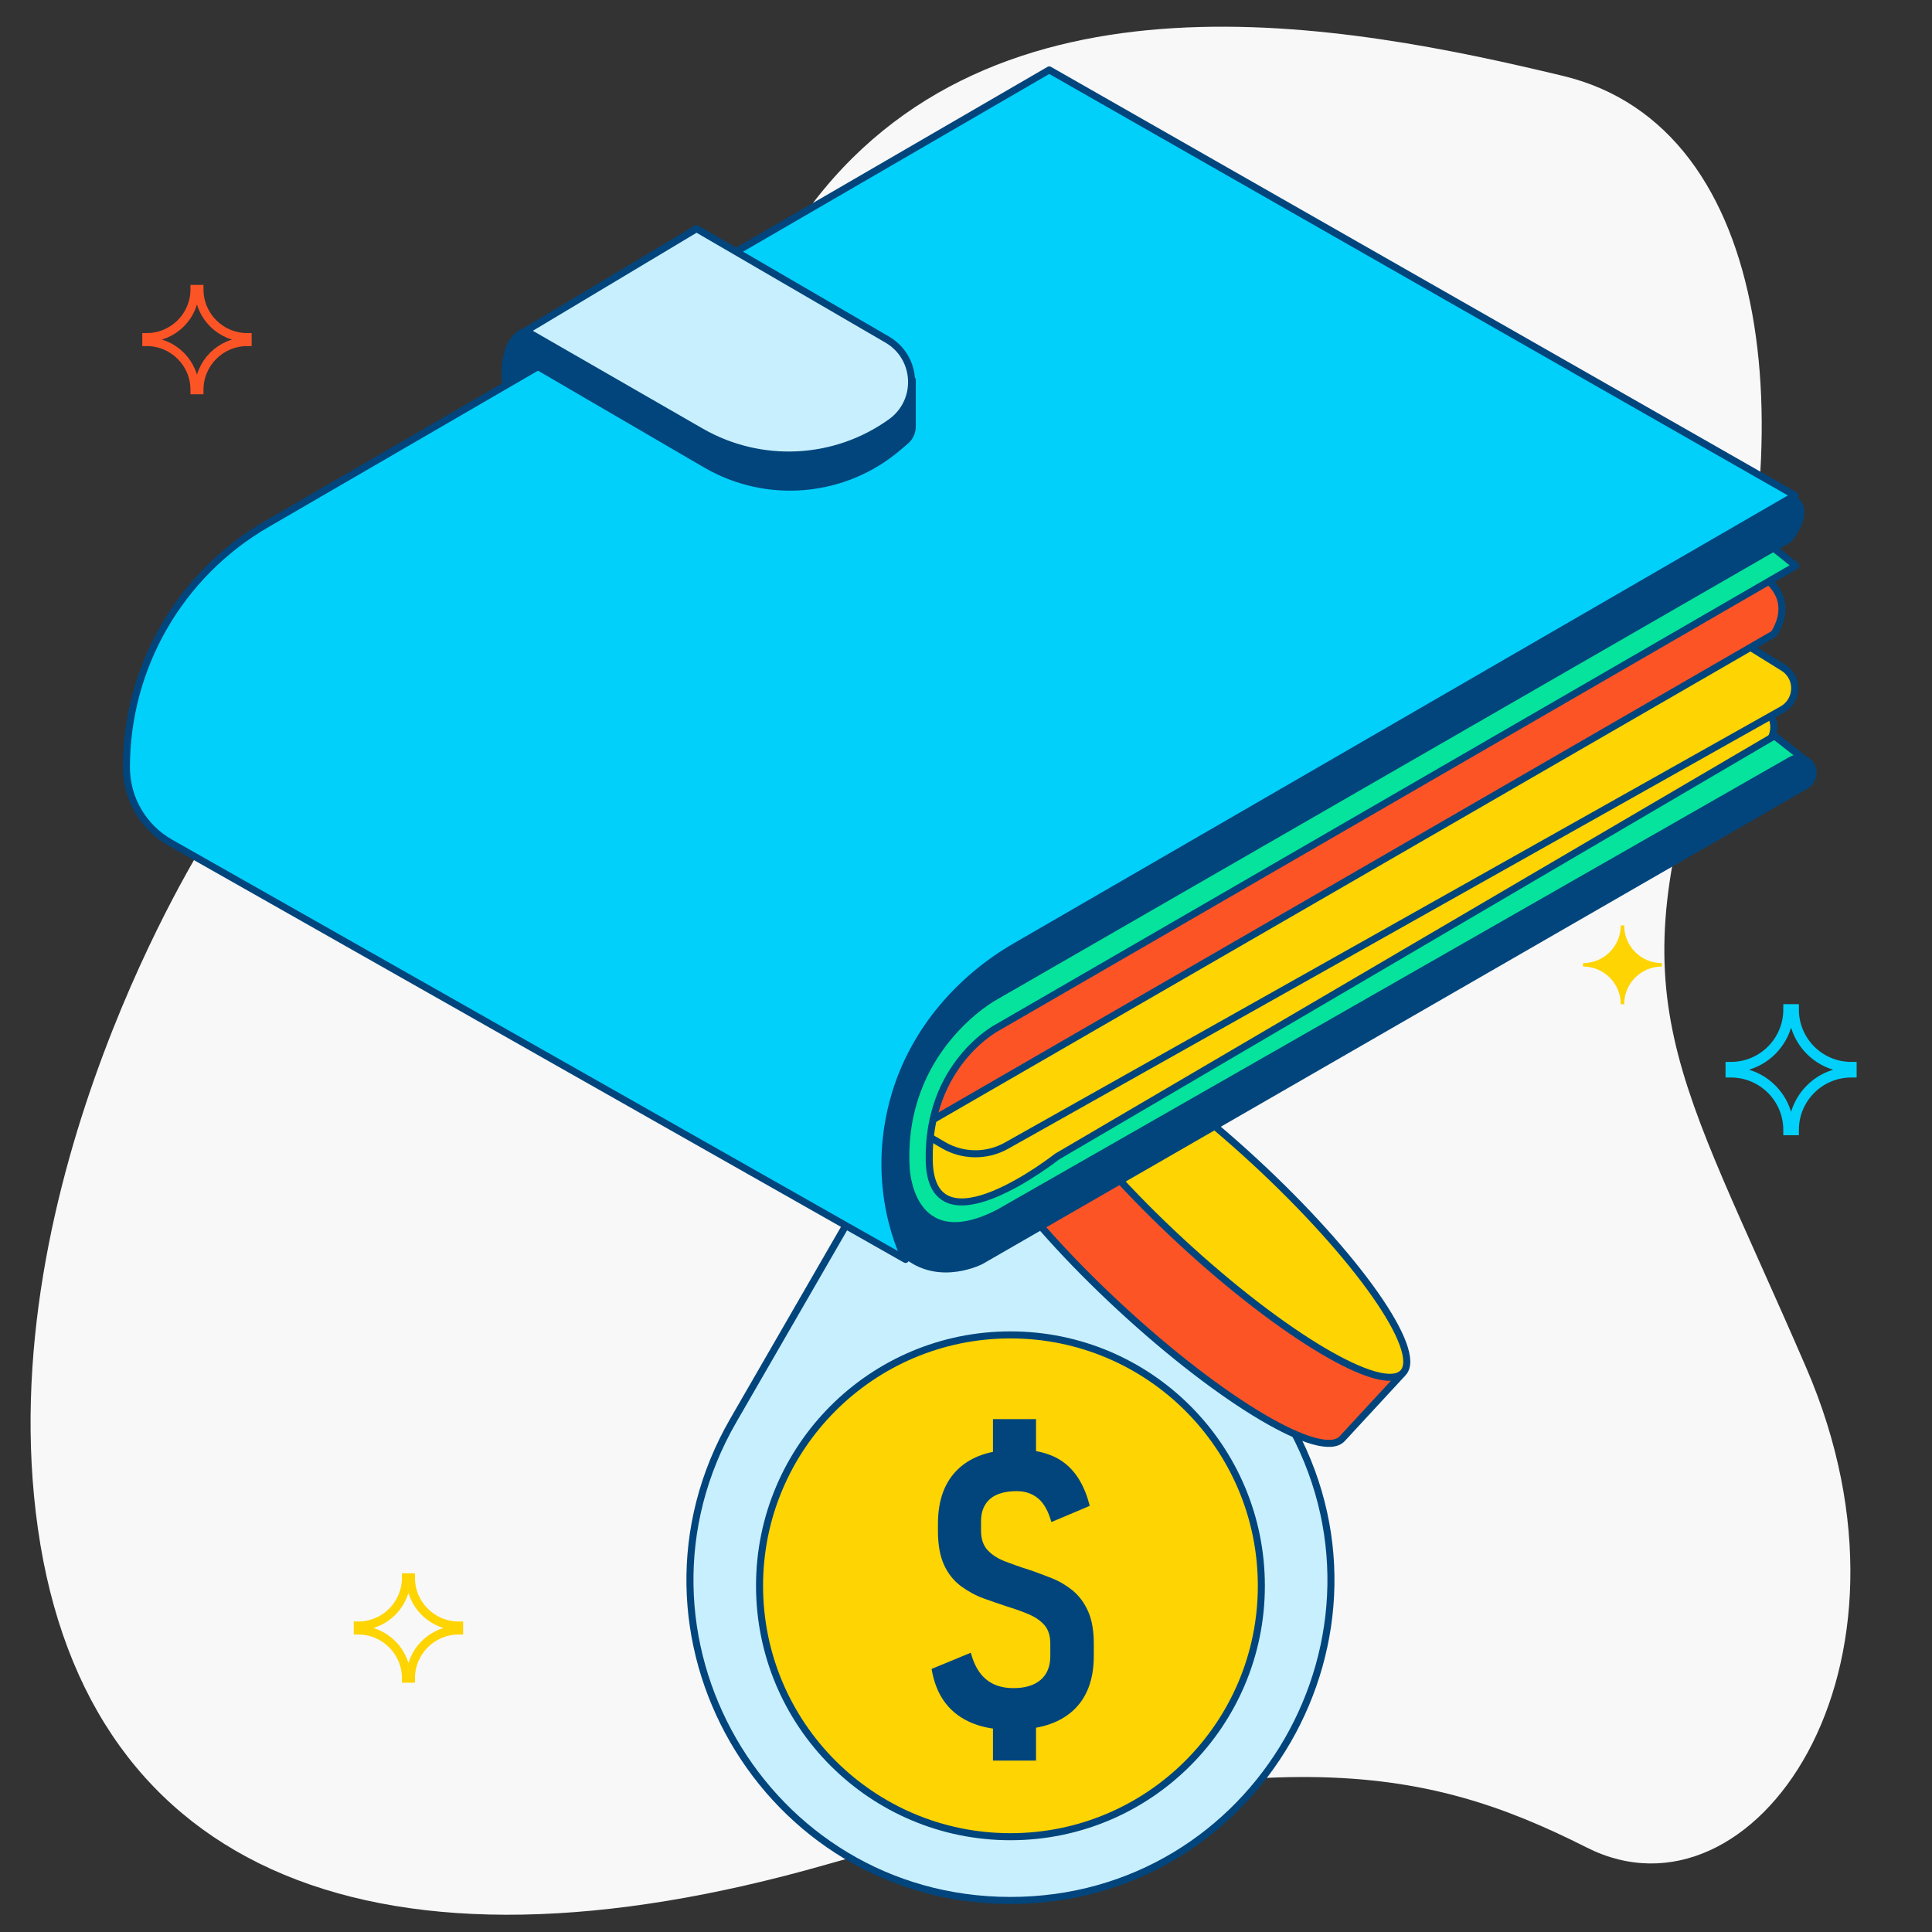
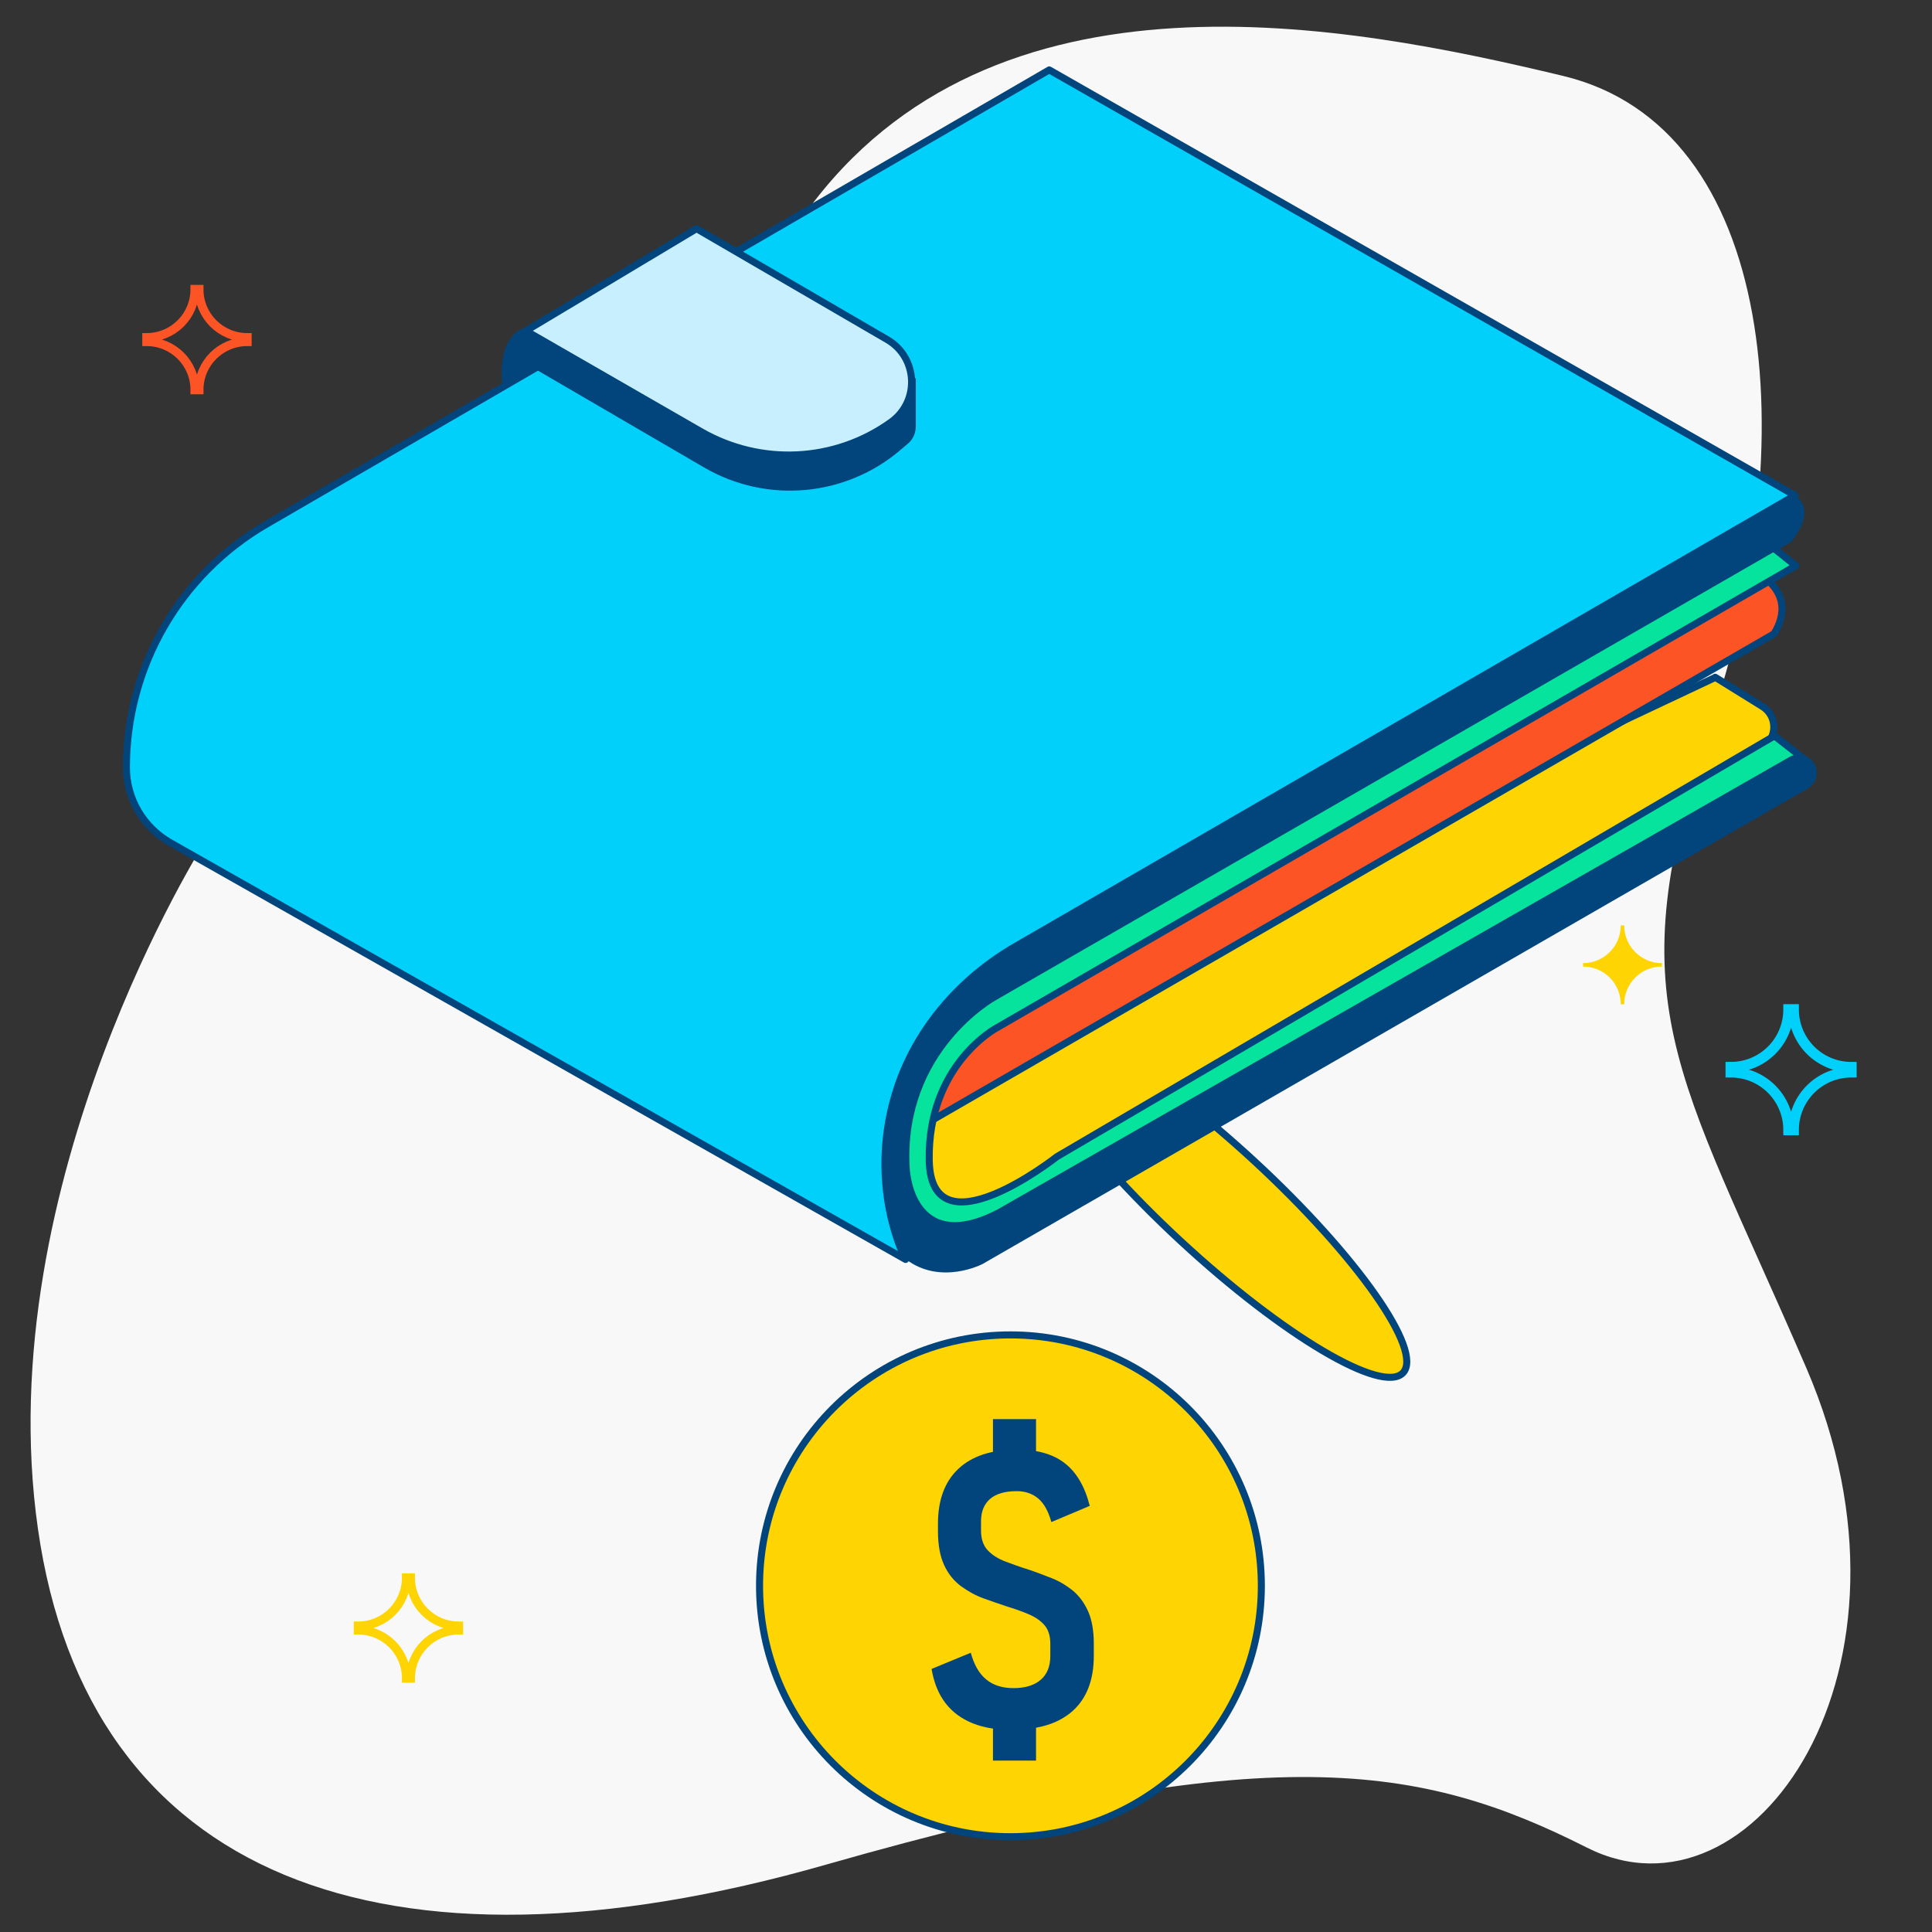
<svg xmlns="http://www.w3.org/2000/svg" id="Layer_2" data-name="Layer 2" viewBox="0 0 90.63 90.63">
  <rect x="0" y="0" width="90.63" height="90.63" fill="#333333" stroke="none" />
  <defs>
    <style>      .cls-1 {        fill: #c8effe;      }      .cls-1, .cls-2, .cls-3, .cls-4, .cls-5 {        stroke: #01457c;        stroke-linecap: round;        stroke-linejoin: round;        stroke-width: .33px;      }      .cls-2 {        fill: #fd5426;      }      .cls-3, .cls-6 {        fill: #fed402;      }      .cls-7 {        stroke: #01d0fb;        stroke-width: .49px;      }      .cls-7, .cls-8, .cls-9, .cls-10 {        fill: none;      }      .cls-7, .cls-9, .cls-10 {        stroke-miterlimit: 10;      }      .cls-4 {        fill: #01d0fb;      }      .cls-11 {        fill: #01457c;      }      .cls-9 {        stroke: #fd5426;      }      .cls-9, .cls-10 {        stroke-width: .41px;      }      .cls-5 {        fill: #05e39c;      }      .cls-12 {        fill: #f8f8f8;      }      .cls-10 {        stroke: #fed402;      }    </style>
  </defs>
  <g id="Layer_1-2" data-name="Layer 1">
    <g>
      <rect class="cls-8" width="90.63" height="90.63" />
      <path class="cls-12" d="M9.66,39.41S-.55,55.41,1.78,71.72c2.33,16.32,16.16,21.7,36.97,15.75,20.82-5.95,27.89-4.74,35.69-.8,7.8,3.94,16.4-8.36,10.29-22.51-6.11-14.15-8.92-17.04-4.5-30.22,4.42-13.18,3.13-27.97-6.91-30.38-10.05-2.41-26.77-5.71-35.53,6.43-8.76,12.14-19.29,14.15-28.13,29.42Z" />
      <g>
-         <path class="cls-1" d="M47.4,44.11l-13,22.52c-5.78,10.01,1.44,22.52,13,22.52h0c11.56,0,18.78-12.51,13-22.52l-13-22.52-13,22.52c-5.78,10.01,1.44,22.52,13,22.52h0c11.56,0,18.78-12.51,13-22.52l-13-22.52Z" />
        <g>
-           <path class="cls-2" d="M65.76,64.46l-2.8,3.03c-.96,1.04-5.62-1.72-10.42-6.16-4.8-4.44-7.91-8.87-6.95-9.91l2.86-3.09,17.31,16.12Z" />
          <ellipse class="cls-3" cx="57.14" cy="56.36" rx="2.55" ry="11.83" transform="translate(-23.04 60.05) rotate(-47.24)" />
        </g>
        <g>
          <circle class="cls-3" cx="47.4" cy="74.39" r="11.77" />
          <path class="cls-11" d="M47.49,81.15c-.71,0-1.34-.1-1.86-.31s-.95-.52-1.28-.95c-.33-.43-.54-.96-.65-1.6l1.84-.76c.15.56.39.98.72,1.25.32.27.75.41,1.28.41.55,0,.98-.13,1.28-.39.3-.26.45-.63.45-1.11v-.59c0-.36-.09-.65-.27-.86-.18-.21-.43-.38-.73-.51-.3-.13-.64-.25-1-.36-.37-.12-.74-.25-1.13-.39-.39-.14-.74-.34-1.07-.58-.33-.25-.59-.57-.78-.98s-.29-.94-.29-1.59v-.35c0-1.12.32-1.98.96-2.58.64-.6,1.56-.9,2.76-.9.93,0,1.68.21,2.23.64s.94,1.09,1.17,2l-1.8.76c-.14-.5-.34-.87-.61-1.1s-.61-.35-1.01-.35c-.55,0-.97.12-1.25.36-.28.24-.43.59-.43,1.05v.44c0,.4.11.71.32.93.21.22.48.39.82.52s.7.26,1.09.38c.36.12.72.26,1.08.4.36.14.69.34.99.58.3.25.54.57.72.97s.27.91.27,1.52v.58c0,1.12-.33,1.98-.98,2.57-.65.59-1.59.89-2.83.89ZM46.58,68.59v-2.02h2.02v2.02h-2.02ZM46.58,82.59v-2.14h2.02v2.14h-2.02Z" />
        </g>
        <g>
          <path class="cls-3" d="M80.46,31.77l2.21,1.37c.74.46.71,1.53-.04,1.96l-36.57,21.68c-.92.52-2.05.51-2.96-.02l-5.73-4.67,43.09-20.31Z" />
-           <path class="cls-3" d="M81.44,29.95l2.21,1.37c.74.46.71,1.53-.04,1.96l-36.39,20.46c-.92.52-2.05.51-2.96-.02l-5.91-3.45,43.09-20.31Z" />
          <path class="cls-2" d="M82.17,26.74s2.3.93,1.05,2.99l-41.8,24.15,2.46-13,11.55-7.75,26.74-6.38Z" />
          <path class="cls-5" d="M82.85,25.43l1.39,1.11-37.49,21.68s-3.24,1.72-3.16,6.21,5.99-.17,5.99-.17l33.66-19.74,1.28,1-38.43,22.74-3.22-.5-2.83-8.76,4.71-8.04,20.52-10.37,17.58-5.16Z" />
          <path class="cls-11" d="M84.19,23.24s1.12.54-.16,2.18l-37.3,21.49s-4.34,2.38-4.06,7.83c0,0,.11,4.09,4.13,1.99l37.14-21.22c.56-.32,1.25.07,1.28.71h0c.01.32-.15.61-.42.77l-38.7,22.3s-1.97,1.04-3.62-.23-3.22-12.51-3.22-12.51l9.04-10.82,7.76-3.99,17.08-6.83,11.05-1.68Z" />
          <path class="cls-4" d="M49.22,3.28L12.5,24.59c-4.07,2.36-6.57,6.71-6.57,11.41h0c0,1.46.79,2.81,2.06,3.53l34.49,19.55s-1.81-3.36-.48-7.77c.89-2.95,2.99-5.39,5.66-6.93l36.54-21.14L49.22,3.28Z" />
          <path class="cls-11" d="M24.54,15.41s-1.17.28-.99,2.57l1.45-.73,8.03,4.68c2.94,1.71,6.64,1.38,9.22-.83l.34-.29c.24-.2.37-.5.37-.81v-2.23l-1.45-1.64-10.69-3.03-6.28,2.31Z" />
          <path class="cls-1" d="M32.68,10.73l8.94,5.2c1.44.84,1.54,2.89.18,3.87h0c-2.63,1.89-6.12,2.06-8.93.44l-8.2-4.72,8-4.79Z" />
        </g>
      </g>
      <g>
        <path class="cls-10" d="M19.06,74.01h.2c0,1.25,1.01,2.26,2.26,2.26v.2c-1.25,0-2.26,1.01-2.26,2.26h-.2c0-1.25-1.01-2.26-2.26-2.26v-.2c1.25,0,2.26-1.01,2.26-2.26Z" />
        <path class="cls-6" d="M76.03,43.41h.16c0,.98.79,1.77,1.77,1.77v.16c-.98,0-1.77.79-1.77,1.77h-.16c0-.98-.79-1.77-1.77-1.77v-.16c.98,0,1.77-.79,1.77-1.77Z" />
        <path class="cls-9" d="M9.14,13.57h.2c0,1.25,1.01,2.26,2.26,2.26v.2c-1.25,0-2.26,1.01-2.26,2.26h-.2c0-1.25-1.01-2.26-2.26-2.26v-.2c1.25,0,2.26-1.01,2.26-2.26Z" />
        <path class="cls-7" d="M83.9,47.35h.24c0,1.5,1.21,2.71,2.71,2.71v.24c-1.5,0-2.71,1.21-2.71,2.71h-.24c0-1.5-1.21-2.71-2.71-2.71v-.24c1.5,0,2.71-1.21,2.71-2.71Z" />
      </g>
    </g>
  </g>
</svg>